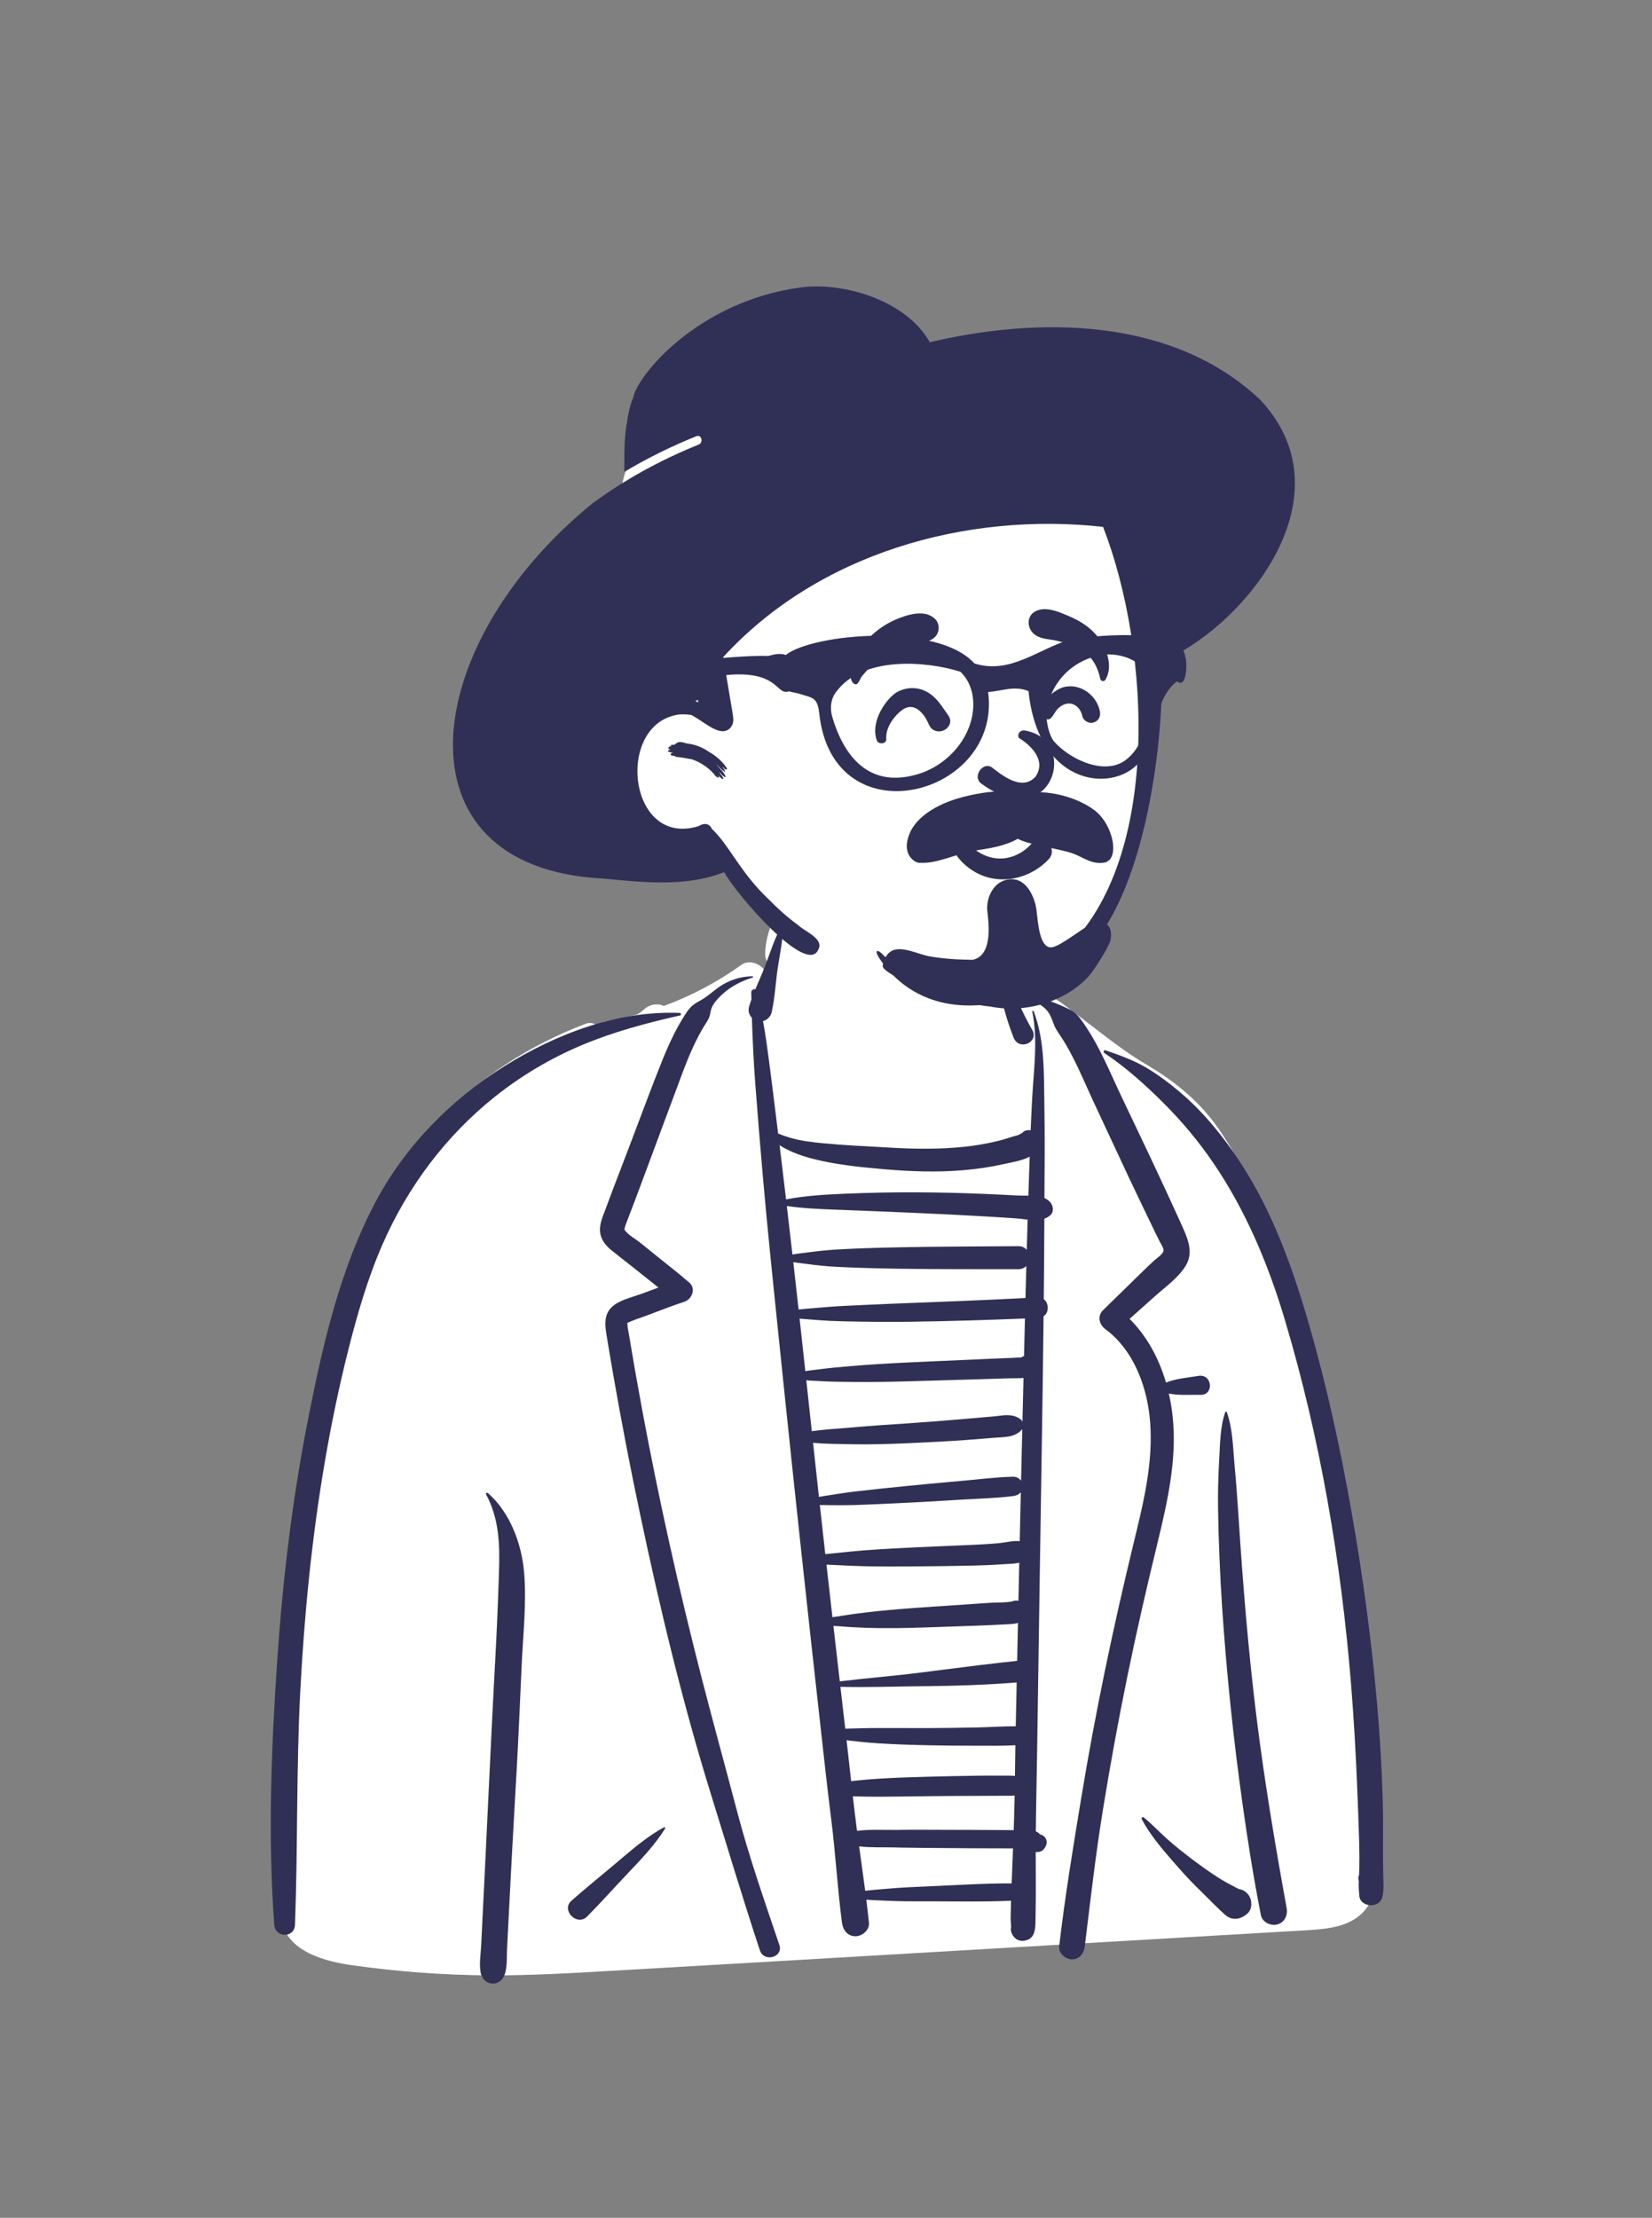
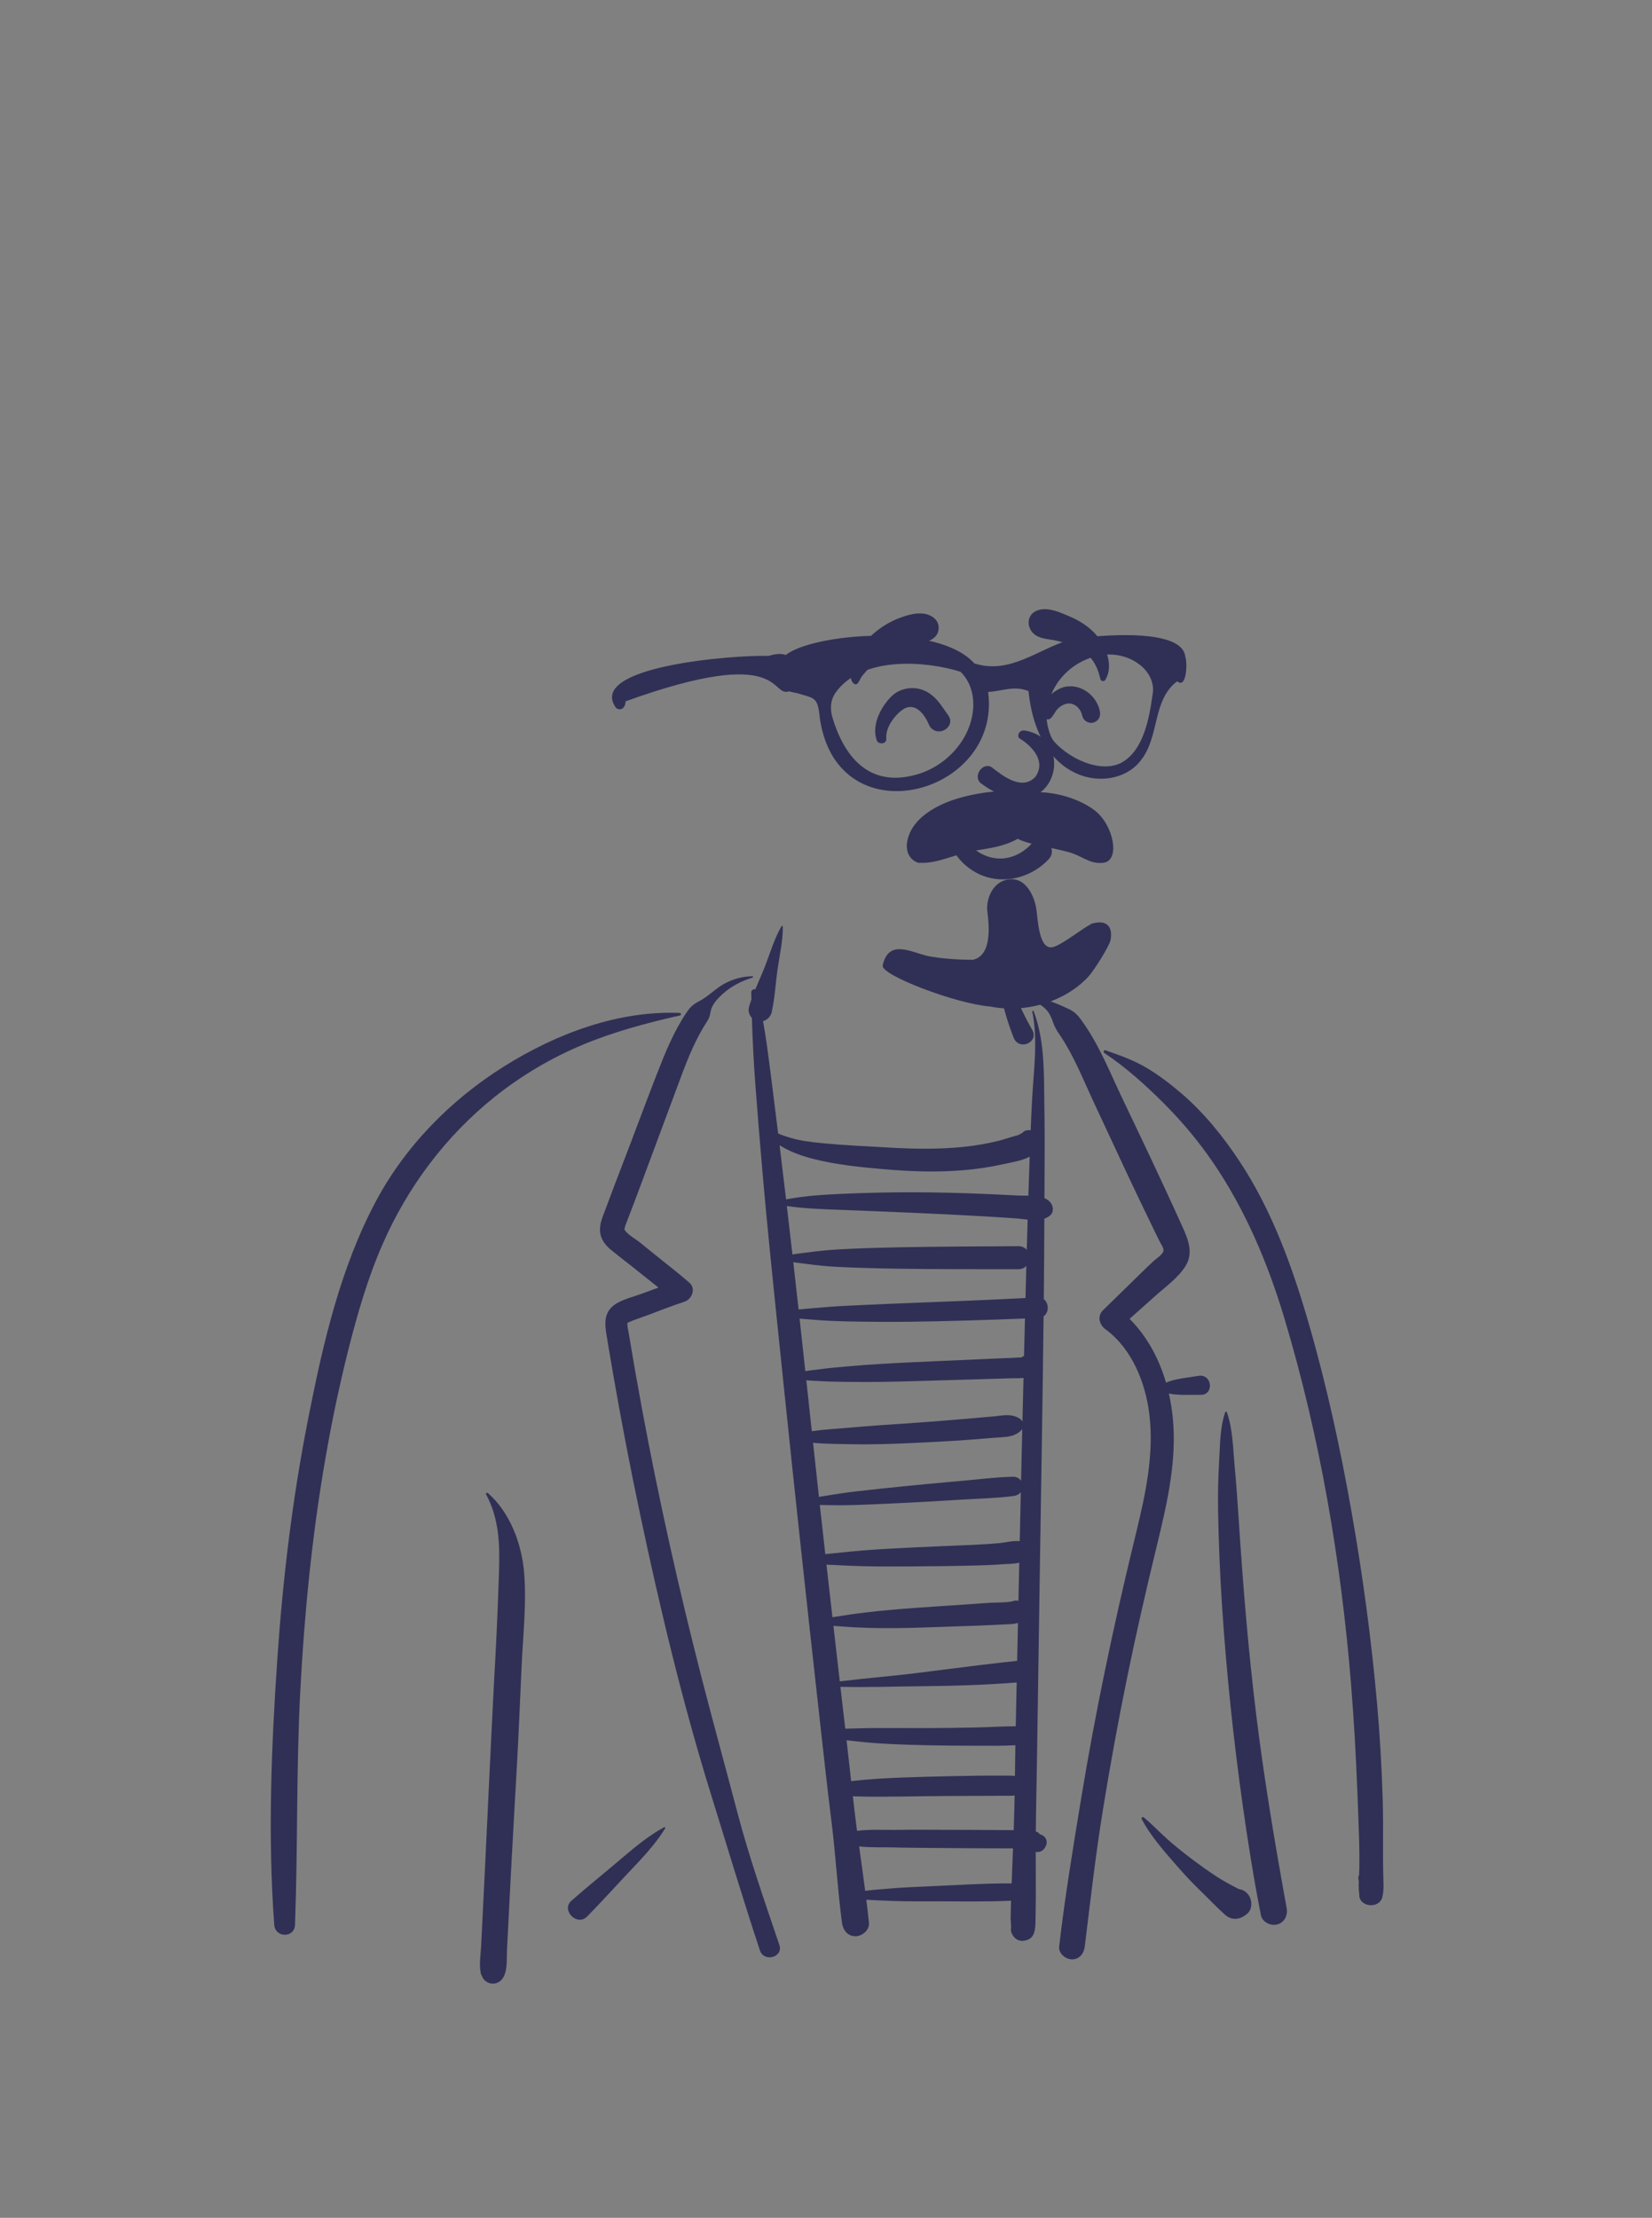
<svg xmlns="http://www.w3.org/2000/svg" width="149" height="200" viewBox="0 0 149 200" fill="none">
  <rect x="0" y="0" width="149" height="200" fill="#808080" stroke="none" />
-   <path fill-rule="evenodd" clip-rule="evenodd" d="M124.041 167.955C123.832 164.089 123.577 160.226 123.271 156.366C122.661 148.678 121.863 140.984 120.534 133.384C119.224 125.886 117.39 118.594 114.747 111.449C113.521 108.134 112.194 105.306 110.268 102.326C108.447 99.508 106.123 97.599 103.228 95.898C100.62 94.366 97.589 91.707 95.087 89.99C94.043 89.275 91.894 89.322 91.178 88.263C90.24 86.874 90.848 84.75 89.902 83.368C88.822 81.786 87.308 80.557 85.6 79.665C83.737 78.403 81.542 77.831 79.341 77.91C76.096 77.713 72.828 78.747 70.744 81.389C69.705 82.708 69.097 84.229 69.013 85.914C68.992 86.352 69.132 86.697 69.364 86.947C69.227 87.131 69.09 87.315 68.954 87.499C68.528 86.868 67.532 86.532 66.868 87.009C64.697 88.568 62.35 89.808 59.872 90.717C59.293 90.443 58.591 90.57 58.095 91.018C57.893 91.199 57.679 91.355 57.456 91.487C56.538 91.736 55.605 91.944 54.658 92.105C54.362 92.155 54.111 92.323 53.921 92.55C53.639 92.286 53.251 92.16 52.818 92.325C47.819 94.231 43.097 97.193 39.509 101.205C35.533 105.65 33.445 111.18 31.855 116.845C30.134 122.978 29.034 129.263 28.111 135.56C27.175 141.939 26.253 148.343 25.609 154.759C25.246 158.37 25.108 162.013 25.272 165.64C25.354 167.452 25.52 169.259 25.783 171.054C25.845 171.474 25.909 171.958 26.012 172.441C25.698 172.379 25.323 172.645 25.387 173.071C25.831 176.038 29.416 176.902 31.889 177.244C35.934 177.803 40 178.113 44.084 178.137C48.097 178.16 52.11 177.902 56.115 177.671C60.221 177.435 64.326 177.197 68.432 176.957C84.882 175.992 101.333 175.037 117.783 174.072C119.286 173.984 121.002 173.865 122.289 172.992C124.054 171.797 124.145 169.897 124.041 167.955Z" fill="white" />
  <path fill-rule="evenodd" clip-rule="evenodd" d="M43.847 134.771C43.79 134.664 43.922 134.568 44.01 134.645C46.007 136.398 47.053 139.214 47.272 141.816C47.504 144.576 47.175 147.434 47.049 150.192C46.909 153.264 46.783 156.339 46.612 159.41C46.439 162.526 46.252 165.64 46.091 168.757L45.731 175.768C45.693 176.515 45.776 177.434 45.489 178.131C45.045 179.213 43.725 179.045 43.448 178.142L43.439 178.112L43.414 178.131C43.169 177.317 43.352 176.35 43.394 175.508L43.772 167.848C44.039 162.434 44.277 157.02 44.563 151.606L44.661 149.802C44.795 147.373 44.898 144.95 44.98 142.523L45.007 141.713C45.085 139.274 45.023 136.973 43.847 134.771ZM92.257 89.825C93.37 89.719 94.21 90.089 95.22 90.477C95.66 90.647 96.077 90.842 96.499 91.044C97.028 91.298 97.367 91.746 97.692 92.22L97.866 92.476C99.222 94.461 100.133 96.753 101.162 98.915C102.365 101.445 103.58 103.969 104.758 106.511L105.339 107.763C105.629 108.389 105.919 109.015 106.204 109.644L106.697 110.737C107.192 111.847 107.637 113.021 106.931 114.165C106.274 115.229 105.111 116.053 104.189 116.876C103.421 117.562 102.652 118.248 101.882 118.934C103.473 120.527 104.539 122.532 105.167 124.682C106.058 124.311 107.146 124.24 108.067 124.079C109.357 123.854 109.515 125.808 108.298 125.784C107.399 125.766 106.344 125.858 105.422 125.668C105.582 126.375 105.699 127.092 105.773 127.811C106.16 131.581 105.313 135.373 104.43 139.02L104.357 139.32C103.398 143.268 102.489 147.226 101.675 151.206C100.859 155.195 100.126 159.201 99.474 163.221C98.812 167.311 98.343 171.425 97.839 175.537C97.763 176.16 97.371 176.693 96.684 176.693C96.111 176.693 95.456 176.158 95.528 175.537C96.048 171.059 96.785 166.604 97.518 162.156C98.781 154.496 100.369 146.903 102.197 139.36L102.516 138.046C103.338 134.639 104.084 131.128 103.672 127.614C103.336 124.752 102.14 121.702 99.776 119.924L99.704 119.87C99.152 119.465 98.939 118.69 99.483 118.157C99.829 117.818 100.176 117.479 100.523 117.14L102.603 115.107L103.023 114.697C103.373 114.355 103.724 114.016 104.086 113.686C104.305 113.487 104.899 113.108 104.942 112.78C104.971 112.566 104.718 112.191 104.615 111.994L104.145 111.046C103.879 110.505 103.621 109.96 103.36 109.416C102.82 108.29 102.273 107.166 101.745 106.034L98.573 99.236C97.679 97.318 96.881 95.292 95.712 93.519L95.481 93.174C95.289 92.882 95.118 92.603 94.997 92.247C94.88 91.904 94.733 91.528 94.516 91.236C94.01 90.55 93.042 90.161 92.231 90.017C92.114 89.997 92.156 89.835 92.257 89.825ZM67.863 88.039C67.934 88.039 67.944 88.14 67.879 88.16C66.902 88.453 65.968 88.928 65.206 89.613C64.841 89.94 64.474 90.313 64.249 90.754C64.163 90.922 64.115 91.101 64.08 91.286L64.069 91.348C64.011 91.682 63.928 91.868 63.758 92.135L63.729 92.181C62.76 93.677 62.081 95.339 61.461 97.003L60.109 100.631L58.759 104.26C58.323 105.429 57.888 106.598 57.453 107.768C57.212 108.413 56.965 109.056 56.718 109.699C56.611 109.977 56.496 110.254 56.398 110.536C56.385 110.574 56.342 110.806 56.31 110.863L56.321 110.882C56.593 111.34 57.32 111.724 57.731 112.056L59.15 113.203C60.161 114.021 61.198 114.816 62.178 115.671C62.794 116.207 62.411 117.168 61.724 117.392C60.573 117.767 59.445 118.216 58.311 118.641C57.853 118.812 57.376 118.961 56.923 119.15L56.647 119.269C56.54 119.318 56.592 119.318 56.596 119.516C56.6 119.725 56.659 119.942 56.693 120.147C57.075 122.458 57.48 124.764 57.907 127.066C59.419 135.209 61.225 143.292 63.285 151.313C64.326 155.363 65.441 159.393 66.505 163.438C67.565 167.472 68.961 171.447 70.294 175.398C70.669 176.512 68.903 176.992 68.537 175.882C67.001 171.236 65.596 166.549 64.145 161.877C61.567 153.574 59.536 145.091 57.74 136.587C56.849 132.373 56.035 128.142 55.297 123.898C55.157 123.095 55.02 122.291 54.886 121.487L54.691 120.303C54.557 119.46 54.48 118.582 55.136 117.914C55.776 117.263 56.874 117.032 57.716 116.726L57.777 116.704C58.313 116.504 58.852 116.311 59.39 116.113C58.598 115.489 57.816 114.852 57.026 114.228C56.389 113.726 55.742 113.233 55.114 112.718C54.596 112.294 54.174 111.75 54.12 111.06C54.065 110.355 54.367 109.7 54.61 109.053L54.633 108.991C54.873 108.345 55.112 107.7 55.358 107.057L56.88 103.075C57.847 100.545 58.774 97.995 59.791 95.484C60.194 94.491 60.632 93.513 61.15 92.574C61.4 92.121 61.668 91.678 61.959 91.25C62.285 90.771 62.582 90.537 63.087 90.273C63.896 89.85 64.531 89.141 65.342 88.705C66.139 88.278 66.959 88.049 67.863 88.039ZM70.488 83.526C70.519 83.472 70.6 83.496 70.602 83.556C70.623 84.814 70.324 86.099 70.141 87.342C69.956 88.59 69.897 89.907 69.629 91.141C69.624 91.199 69.613 91.255 69.597 91.311L69.584 91.353C69.472 91.699 69.179 91.992 68.82 92.084C68.933 92.711 69.039 93.339 69.128 93.969C69.282 95.055 69.423 96.141 69.561 97.228L69.726 98.532C69.882 99.761 70.034 100.991 70.184 102.221C70.566 102.381 70.955 102.513 71.355 102.627C72.273 102.89 73.214 102.997 74.162 103.09C76.093 103.279 78.039 103.367 79.976 103.474L80.392 103.498C82.57 103.623 84.76 103.645 86.933 103.421C88.01 103.311 89.079 103.124 90.13 102.861C90.664 102.727 91.183 102.527 91.716 102.396C91.893 102.352 92.05 102.252 92.228 102.145C92.306 102.045 92.416 101.971 92.56 101.941L92.599 101.934L92.638 101.929L92.651 101.923L92.65 101.927C92.759 101.912 92.863 101.913 92.96 101.926C92.999 100.967 93.041 100.008 93.094 99.049C93.236 96.474 93.627 93.789 93.105 91.236C93.087 91.15 93.204 91.12 93.234 91.2C94.26 93.902 94.144 96.857 94.196 99.701C94.247 102.482 94.216 105.265 94.202 108.047C94.402 108.132 94.579 108.247 94.719 108.408C95.001 108.73 95.082 109.29 94.719 109.601C94.56 109.739 94.382 109.835 94.194 109.901C94.184 112.318 94.166 114.735 94.142 117.152C94.602 117.506 94.644 118.349 94.125 118.7C94.038 126.526 93.896 134.352 93.778 142.177L93.531 158.595C93.499 160.782 93.444 162.969 93.424 165.156L93.44 165.162L93.495 165.187C93.587 165.231 93.724 165.301 93.752 165.372C93.76 165.391 93.761 165.404 93.76 165.413C93.912 165.435 94.06 165.506 94.19 165.629C94.509 165.932 94.444 166.389 94.19 166.698L94.122 166.78C93.963 166.972 93.663 167.047 93.417 167.008C93.419 168.372 93.428 169.738 93.424 171.103C93.423 171.52 93.416 171.937 93.409 172.354L93.392 173.353C93.38 173.924 93.329 174.649 92.745 174.905C92.087 175.195 91.495 174.958 91.229 174.288C91.156 174.106 91.172 173.938 91.198 173.758C91.191 173.489 91.148 173.177 91.153 172.927L91.175 171.885C91.179 171.724 91.185 171.563 91.19 171.403L91.171 171.405C88.829 171.518 86.471 171.463 84.126 171.461L83.083 171.463C82.213 171.464 81.341 171.459 80.471 171.426L80.145 171.412C79.495 171.381 78.811 171.371 78.136 171.313C78.222 172.006 78.302 172.699 78.374 173.393C78.442 174.051 77.763 174.61 77.158 174.61C76.439 174.61 76.027 174.045 75.941 173.393C75.535 170.319 75.368 167.218 74.98 164.143C74.632 161.389 74.331 158.627 74.024 155.868L73.922 154.948C72.8 144.906 71.712 134.86 70.67 124.808L70.185 120.11C69.695 115.374 69.202 110.638 68.787 105.895C68.549 103.184 68.331 100.471 68.124 97.757C67.973 95.763 67.878 93.781 67.816 91.79C67.573 91.539 67.45 91.173 67.558 90.795C67.621 90.574 67.695 90.355 67.773 90.135C67.768 89.92 67.763 89.705 67.758 89.489C67.755 89.285 67.962 89.18 68.127 89.213C68.429 88.484 68.76 87.76 69.037 87.038C69.486 85.868 69.855 84.608 70.488 83.526ZM45.462 96.168C50.147 93.231 55.722 91.118 61.307 91.345C61.434 91.35 61.47 91.544 61.338 91.573C58.359 92.239 55.347 93.049 52.527 94.229C49.699 95.411 47.01 97.005 44.614 98.919C40.195 102.451 36.76 107.045 34.498 112.223C33.173 115.256 32.244 118.46 31.433 121.663C30.575 125.054 29.868 128.481 29.28 131.929C28.119 138.739 27.442 145.624 27.083 152.521C26.717 159.537 26.867 166.558 26.607 173.576C26.561 174.792 24.824 174.768 24.736 173.576C24.144 165.598 24.472 157.492 25.019 149.52C25.511 142.353 26.37 135.202 27.753 128.15L27.874 127.539C29.167 121.015 30.727 114.332 33.853 108.424C36.522 103.38 40.643 99.189 45.462 96.168ZM110.51 127.348C110.535 127.278 110.627 127.279 110.652 127.348C111.186 128.844 111.205 130.531 111.347 132.107L111.358 132.228C111.494 133.666 111.597 135.105 111.692 136.546L111.728 137.086C112.11 142.964 112.588 148.834 113.308 154.681C114.026 160.505 114.997 166.289 116.047 172.061C116.164 172.704 115.879 173.359 115.205 173.544C114.611 173.707 113.849 173.341 113.724 172.702C113.072 169.389 112.545 166.071 112.075 162.729C111.247 156.845 110.629 150.932 110.232 145.003C110.033 142.025 109.91 139.048 109.861 136.064C109.839 134.679 109.875 133.291 109.949 131.908L109.966 131.589C110.048 130.175 110.04 128.696 110.51 127.348ZM59.894 164.783C59.956 164.749 60.034 164.819 59.994 164.884C59.087 166.358 57.86 167.63 56.674 168.883C55.434 170.193 54.225 171.542 52.96 172.827C52.046 173.755 50.576 172.258 51.541 171.406C52.897 170.21 54.314 169.073 55.695 167.903L56.298 167.391C57.43 166.435 58.595 165.487 59.894 164.783ZM102.974 164.045C102.907 163.916 103.061 163.811 103.166 163.897C103.898 164.492 104.554 165.201 105.26 165.83C105.96 166.452 106.686 167.032 107.431 167.598C108.18 168.166 108.945 168.712 109.731 169.228C110.382 169.656 111.054 170 111.736 170.355C112.052 170.395 112.345 170.551 112.579 170.845C112.95 171.31 112.989 172.187 112.475 172.591L112.383 172.664C111.784 173.135 111.072 173.192 110.482 172.664C109.823 172.074 109.2 171.424 108.567 170.8L108.377 170.614C107.697 169.953 107.034 169.27 106.408 168.556L105.842 167.913C104.792 166.714 103.698 165.422 102.974 164.045ZM99.604 94.96C99.483 94.879 99.558 94.663 99.708 94.714L99.984 94.81C101.135 95.21 102.319 95.653 103.365 96.269C104.488 96.932 105.525 97.721 106.516 98.567C108.567 100.318 110.312 102.472 111.795 104.717C114.771 109.222 116.611 114.381 118.096 119.543C119.681 125.047 120.9 130.669 121.896 136.308C122.908 142.037 123.688 147.819 124.202 153.616C124.454 156.471 124.624 159.328 124.709 162.193C124.753 163.667 124.752 165.14 124.739 166.614C124.736 166.993 124.739 167.372 124.743 167.752L124.757 168.889C124.765 169.608 124.851 170.363 124.681 171.066C124.405 172.197 122.537 171.985 122.598 170.83C122.542 170.445 122.539 170.048 122.554 169.65C122.545 169.598 122.536 169.547 122.525 169.493C122.494 169.34 122.52 169.199 122.581 169.077C122.59 168.886 122.599 168.697 122.602 168.51C122.614 167.751 122.613 166.995 122.592 166.235C122.548 164.635 122.484 163.035 122.42 161.435C122.292 158.239 122.113 155.042 121.854 151.853C120.953 140.755 119.05 129.593 115.854 118.915C114.369 113.957 112.323 109.089 109.388 104.805C108.085 102.903 106.615 101.145 104.986 99.515C103.346 97.874 101.539 96.242 99.604 94.96ZM77.488 166.506L77.71 168.109C77.82 168.91 77.93 169.712 78.034 170.514C78.741 170.418 79.464 170.377 80.145 170.316C81.338 170.211 82.539 170.16 83.735 170.11C86.208 170.008 88.694 169.831 91.171 169.843C91.196 169.843 91.22 169.845 91.244 169.847L91.366 166.685L89.627 166.682C88.153 166.68 86.679 166.668 85.205 166.655C83.878 166.643 82.55 166.642 81.223 166.614L80.654 166.6C79.648 166.573 78.536 166.629 77.488 166.506ZM91.513 161.916C91.442 161.924 91.37 161.931 91.292 161.935C90.948 161.949 90.601 161.939 90.256 161.942C89.522 161.948 88.787 161.953 88.053 161.953C86.585 161.953 85.116 161.962 83.648 161.979C82.137 161.998 80.626 162.024 79.115 162.027C78.382 162.029 77.652 162.009 76.92 161.989C77.039 163.029 77.163 164.069 77.299 165.107C78.436 164.953 79.659 165.031 80.77 165.02L80.915 165.018C82.431 164.992 83.948 165.011 85.466 165.013C87.026 165.015 88.587 165.02 90.147 165.033L91.429 165.043L91.432 164.979C91.469 163.959 91.494 162.938 91.513 161.916ZM76.356 156.937C76.499 158.165 76.632 159.396 76.768 160.626C76.858 160.612 76.95 160.6 77.043 160.59C77.776 160.514 78.508 160.448 79.244 160.402C80.712 160.311 82.179 160.263 83.648 160.224C85.16 160.184 86.671 160.152 88.183 160.131C88.918 160.121 89.651 160.122 90.385 160.127C90.73 160.129 91.078 160.118 91.422 160.142C91.463 160.144 91.502 160.148 91.541 160.153L91.567 158.306C91.571 157.998 91.576 157.69 91.581 157.382C90.446 157.453 89.292 157.426 88.158 157.426L87.896 157.427C86.471 157.433 85.045 157.414 83.62 157.384C82.15 157.353 80.683 157.305 79.215 157.211C78.621 157.173 78.031 157.123 77.439 157.057L77.144 157.023C76.886 156.993 76.621 156.968 76.356 156.937ZM91.698 151.724C88.965 151.941 86.245 152.032 83.504 152.059L83.093 152.063C80.671 152.081 78.228 152.181 75.8 152.116C75.945 153.376 76.091 154.635 76.236 155.893C76.584 155.877 76.933 155.877 77.273 155.865C77.965 155.84 78.653 155.834 79.345 155.832C80.77 155.829 82.195 155.842 83.62 155.839C85.089 155.835 86.557 155.811 88.026 155.783C89.216 155.761 90.419 155.671 91.613 155.674L91.698 151.724ZM91.814 146.352C91.497 146.458 91.123 146.464 90.713 146.483L89.655 146.536C89.165 146.56 88.674 146.582 88.183 146.6C86.547 146.66 84.912 146.716 83.276 146.768C81.6 146.822 79.916 146.853 78.239 146.8C77.418 146.774 76.604 146.731 75.785 146.662C75.582 146.645 75.376 146.634 75.169 146.619C75.36 148.288 75.552 149.956 75.744 151.624C78.16 151.327 80.595 151.142 83.008 150.835L85.191 150.556C87.372 150.278 89.551 150.005 91.74 149.775L91.814 146.352ZM91.931 140.921C91.466 141.036 90.936 141.031 90.489 141.059L90.407 141.064C89.561 141.129 88.713 141.161 87.866 141.182C86.204 141.223 84.542 141.243 82.879 141.253L81.88 141.26C80.548 141.267 79.216 141.271 77.884 141.24C77.029 141.219 76.176 141.178 75.322 141.135C75.066 141.122 74.804 141.114 74.542 141.1C74.72 142.68 74.901 144.259 75.081 145.838C75.362 145.793 75.644 145.76 75.912 145.714C76.6 145.598 77.287 145.505 77.981 145.422C79.483 145.242 80.992 145.112 82.502 145.003C84.05 144.89 85.601 144.795 87.15 144.687L88.247 144.61C88.613 144.584 88.979 144.56 89.345 144.537C89.969 144.498 90.696 144.542 91.316 144.406C91.484 144.336 91.67 144.32 91.856 144.36L91.931 140.921ZM92.071 134.564C91.91 134.769 91.67 134.876 91.384 134.913C89.892 135.106 88.362 135.137 86.857 135.229L86.592 135.245C85.039 135.348 83.484 135.428 81.93 135.511C80.333 135.595 78.736 135.664 77.138 135.721C76.46 135.744 75.778 135.747 75.099 135.738L74.807 135.734C74.528 135.729 74.236 135.73 73.943 135.72C74.105 137.197 74.269 138.674 74.435 140.15C74.734 140.118 75.032 140.093 75.321 140.062C76.175 139.972 77.028 139.882 77.884 139.815C79.505 139.687 81.127 139.611 82.752 139.53C84.413 139.448 86.076 139.393 87.738 139.315C88.544 139.277 89.35 139.231 90.153 139.156C90.716 139.105 91.385 138.913 91.973 138.984C92.005 137.51 92.038 136.037 92.071 134.564ZM92.202 128.869C92.177 128.909 92.147 128.947 92.111 128.982C91.454 129.632 90.645 129.582 89.774 129.65L89.721 129.654C88.868 129.726 88.015 129.794 87.161 129.856C85.453 129.979 83.744 130.065 82.034 130.142C80.284 130.221 78.524 130.275 76.773 130.239C75.651 130.216 74.477 130.22 73.333 130.111C73.508 131.737 73.685 133.364 73.863 134.99C74.185 134.929 74.508 134.883 74.815 134.834C75.588 134.713 76.362 134.59 77.139 134.501C78.691 134.323 80.245 134.155 81.8 134.004C83.131 133.875 84.462 133.744 85.793 133.626L86.592 133.557C88.181 133.423 89.79 133.203 91.384 133.17C91.647 133.165 91.944 133.308 92.094 133.534C92.129 131.979 92.166 130.424 92.202 128.869ZM92.313 124.26C91.907 124.309 91.469 124.281 91.095 124.293C90.148 124.324 89.202 124.353 88.255 124.381L82.574 124.548C80.64 124.605 78.699 124.648 76.764 124.621C75.913 124.609 75.058 124.607 74.207 124.561L73.924 124.544C73.574 124.521 73.144 124.517 72.724 124.474L73.219 129.065C74.358 128.901 75.531 128.839 76.66 128.743L76.901 128.721C78.565 128.569 80.238 128.469 81.905 128.356C83.616 128.24 85.324 128.1 87.032 127.956C87.886 127.884 88.74 127.813 89.593 127.734L89.698 127.724C90.505 127.639 91.262 127.46 91.976 127.935C92.081 128.005 92.162 128.098 92.218 128.202C92.25 126.888 92.28 125.574 92.313 124.26ZM92.445 118.902C88.985 119.041 85.525 119.147 82.063 119.194C80.114 119.219 78.168 119.201 76.219 119.16C75.374 119.143 74.522 119.102 73.677 119.037L73.362 119.012C72.96 118.978 72.538 118.954 72.118 118.913C72.292 120.492 72.464 122.07 72.635 123.649C73.048 123.573 73.479 123.537 73.842 123.49L73.924 123.48C74.823 123.356 75.731 123.284 76.635 123.204C78.395 123.049 80.164 122.949 81.929 122.864C83.736 122.777 85.544 122.703 87.351 122.623L89.159 122.542C89.46 122.529 89.761 122.516 90.063 122.503C90.493 122.485 90.923 122.468 91.353 122.45C91.566 122.441 91.787 122.412 91.999 122.423L92.06 122.414C92.087 122.411 92.112 122.408 92.135 122.406C92.192 122.362 92.255 122.326 92.321 122.298L92.361 122.282L92.445 118.902ZM71.551 113.825C71.712 115.246 71.871 116.667 72.028 118.089C72.521 118.032 73.02 118.001 73.491 117.958C74.441 117.873 75.396 117.798 76.349 117.755L78.253 117.666C79.523 117.608 80.792 117.551 82.063 117.505C85.54 117.377 89.017 117.232 92.492 117.055C92.516 116.09 92.542 115.126 92.568 114.163C92.4 114.341 92.16 114.459 91.843 114.458C88.195 114.448 84.544 114.469 80.896 114.41C79.07 114.379 77.246 114.335 75.423 114.241C74.53 114.195 73.632 114.102 72.747 113.979C72.37 113.927 71.956 113.89 71.551 113.825ZM70.967 108.761C71.139 110.217 71.307 111.673 71.473 113.129C71.926 113.048 72.394 113.005 72.816 112.948C73.724 112.824 74.638 112.726 75.553 112.674C77.332 112.574 79.113 112.523 80.896 112.485C84.544 112.408 88.195 112.408 91.843 112.379C92.186 112.376 92.44 112.512 92.607 112.715C92.632 111.806 92.659 110.897 92.687 109.988C92.334 109.95 91.985 109.898 91.662 109.875C90.668 109.806 89.674 109.742 88.679 109.685C86.605 109.566 84.528 109.465 82.451 109.374C80.374 109.284 78.296 109.195 76.218 109.119L75.31 109.085C73.865 109.032 72.395 108.964 70.967 108.761ZM70.314 103.28C70.492 104.754 70.668 106.229 70.844 107.703L70.897 108.16C72.634 107.822 74.466 107.723 76.218 107.648C78.297 107.56 80.371 107.514 82.451 107.521C84.529 107.527 86.603 107.576 88.679 107.662C89.717 107.705 90.754 107.754 91.791 107.811C92.076 107.826 92.41 107.818 92.754 107.823C92.762 107.591 92.768 107.36 92.776 107.127C92.808 106.189 92.839 105.25 92.871 104.312C92.169 104.673 91.258 104.818 90.553 104.971L90.473 104.989C89.309 105.25 88.121 105.42 86.933 105.524C84.6 105.727 82.244 105.651 79.913 105.454L79.505 105.419C77.459 105.242 75.337 105.016 73.353 104.51C72.408 104.269 71.432 103.931 70.585 103.442C70.497 103.391 70.406 103.337 70.314 103.28ZM90.017 85.762C90.037 85.682 90.156 85.664 90.196 85.739C90.471 86.262 90.574 86.891 90.765 87.452C90.971 88.055 91.163 88.663 91.391 89.259C91.865 90.504 92.425 91.7 93.092 92.854C93.753 93.996 91.903 94.811 91.416 93.561C90.914 92.271 90.501 90.937 90.252 89.573C90.129 88.908 90.021 88.234 89.986 87.558C89.955 86.977 89.874 86.328 90.017 85.762Z" fill="#303056" />
-   <path fill-rule="evenodd" clip-rule="evenodd" d="M103.527 60.43C103.475 57.507 103.417 54.526 102.983 51.632C102.559 48.802 101.391 46.245 99.383 44.19C95.12 39.826 88.94 38.76 83.187 37.783L73.351 36.112C70.351 35.603 67.15 34.788 64.118 35.511C62.624 35.867 61.355 36.694 60.196 37.673C59.078 38.616 57.876 39.629 57.119 40.898C56.361 42.169 56.1 43.654 55.853 45.092C55.575 46.712 55.359 48.345 55.205 49.982C54.898 53.262 54.855 56.567 55.079 59.853C55.187 61.447 55.359 63.037 55.578 64.619C55.687 65.404 55.81 66.187 55.949 66.967C55.99 67.197 56.022 67.452 56.064 67.709C55.753 68.591 55.577 69.506 55.591 70.416C55.633 73.098 57.895 74.785 60.176 75.692C61.498 76.217 62.881 76.574 64.18 77.161C65.547 77.779 66.477 78.78 67.412 79.922C69.194 82.1 71.206 84.058 73.502 85.69C78.372 89.153 84.539 90.791 90.447 89.548C91.865 89.249 93.295 88.787 94.569 88.088C95.914 87.352 96.926 86.284 97.775 85.022C99.353 82.678 100.484 80.04 101.34 77.355C102.213 74.616 102.832 71.872 103.17 69.016C103.507 66.169 103.578 63.294 103.527 60.43Z" fill="white" />
-   <path fill-rule="evenodd" clip-rule="evenodd" d="M72.141 25.931C76.211 25.371 81.829 27.192 83.856 30.862C93.533 28.58 105.738 28.505 113.715 36.103C122.038 45.116 111.584 56.999 104.652 59.678C105.156 62.132 104.37 77.851 98.802 84.862C94.383 90.803 84.092 93.545 79.331 86.449L79.293 86.39C78.784 85.57 79.223 85.597 79.746 86.206C84.409 90.309 90.749 90.379 95.634 86.049C104.79 78.137 103.847 58.736 99.49 47.512C87.084 46.149 73.8 49.91 65.232 59.253L65.811 62.743C65.909 63.337 66.022 63.931 66.108 64.527C66.163 64.91 66.168 65.29 65.904 65.6C65.029 66.621 63.556 65.086 62.344 64.475C61.986 64.425 61.628 64.406 61.276 64.43C55.452 65.181 56.6 76.483 63.001 74.502C63.538 74.167 64 74.269 64.209 74.755C65.735 76.153 66.741 78.646 69.275 81.048C70.17 81.949 70.984 82.703 71.99 83.425C72.581 84.023 74.364 84.633 73.798 85.656C72.73 87.984 66.427 80.672 65.313 78.65C61.821 80.028 57.952 79.56 54.333 79.223C35.245 78.23 37.793 58.101 53.439 45.393C56.385 43.224 59.634 41.454 63.012 40.093C63.473 39.907 63.272 39.149 62.804 39.338C60.569 40.239 58.39 41.311 56.313 42.553L56.31 41.81C56.307 40.56 56.327 39.259 56.544 38.117C56.652 37.326 56.834 36.48 57.115 35.844C57.463 33.895 62.903 27.203 72.141 25.931ZM61.021 67.025C61.316 66.745 61.866 67.079 62.129 67.07C62.8 67.162 63.437 67.446 63.934 67.796C64.263 67.98 64.492 68.153 64.685 68.311L64.69 68.31C64.689 68.31 64.687 68.311 64.685 68.312L64.703 68.324C64.983 68.523 66.008 69.643 65.36 69.342C65.312 69.28 65.263 69.219 65.213 69.16C65.208 69.168 65.2 69.176 65.191 69.184L65.227 69.238C65.778 70.066 64.828 69.193 64.682 68.962C64.675 68.967 64.667 68.971 64.659 68.975L64.85 69.207C64.876 69.24 64.897 69.266 64.914 69.288L64.954 69.327C65.591 69.953 65.611 70.516 64.871 69.591C64.901 69.634 64.924 69.68 64.927 69.722L64.971 69.777C65.552 70.525 65.079 70.26 64.791 69.94L64.767 69.913L64.772 69.921C65.04 70.334 64.508 70.043 64.414 69.822L64.409 69.812C64.307 69.728 64.244 69.635 64.222 69.611L64.219 69.607C63.719 69.096 62.996 68.663 62.382 68.466C62.293 68.45 62.203 68.436 62.112 68.426C61.742 68.344 61.369 68.287 60.991 68.257C60.945 68.251 60.898 68.217 60.863 68.174C60.293 68.154 60.469 67.921 60.706 67.877L60.71 67.876L60.663 67.872C60.297 67.837 60.046 67.705 60.417 67.624L60.464 67.615C60.458 67.606 60.453 67.597 60.448 67.588C60.131 67.553 60.338 67.245 60.514 67.319C60.44 67.077 60.778 67.198 60.821 67.162C60.853 67.126 60.893 67.095 60.916 67.093C61.018 67.021 60.968 67.027 61.021 67.025ZM62.962 63.103L62.888 63.146C62.827 63.181 62.766 63.205 62.704 63.218C62.792 63.256 62.878 63.296 62.964 63.339C62.963 63.287 62.961 63.233 62.961 63.181L62.962 63.103Z" fill="#303056" />
  <path fill-rule="evenodd" clip-rule="evenodd" d="M91.981 79.082C91.02 79.36 89.989 79.385 89.009 79.097C88.121 78.837 87.209 78.263 86.555 77.503C85.975 76.829 85.599 76.009 85.613 75.134C85.615 75.034 85.651 74.951 85.706 74.886C85.765 74.816 85.847 74.768 85.936 74.748C86.027 74.726 86.123 74.734 86.205 74.771C86.279 74.805 86.343 74.862 86.383 74.946C86.483 75.078 86.583 75.208 86.684 75.334C87.491 76.332 88.274 77.078 89.488 77.345C90.147 77.49 90.805 77.426 91.41 77.204C92.056 76.968 92.641 76.551 93.099 76.017C93.305 75.776 93.55 75.678 93.789 75.676C94.059 75.674 94.327 75.8 94.528 76.001C94.726 76.199 94.859 76.468 94.871 76.749C94.882 76.995 94.802 77.253 94.588 77.483C93.883 78.24 92.969 78.795 91.981 79.082ZM91.951 66.584C92.936 67.183 94.436 68.579 93.377 70.064C92.13 71.373 90.334 69.872 89.45 69.193C88.629 68.668 87.708 70.02 88.469 70.635C94.862 75.37 97.457 66.741 92.449 65.88C91.898 65.785 91.693 66.399 91.951 66.584ZM82.739 63.95C82.423 63.746 82.05 63.677 81.638 63.865C81.315 64.012 80.749 64.501 80.356 65.144C80.086 65.584 79.895 66.1 79.936 66.637C79.945 66.762 79.899 66.854 79.826 66.922C79.768 66.975 79.686 67.015 79.588 67.027C79.505 67.038 79.413 67.029 79.338 67.005C79.194 66.96 79.118 66.868 79.09 66.791C78.814 66.059 78.933 65.242 79.242 64.505C79.659 63.51 80.416 62.677 80.912 62.408C81.76 61.948 82.762 61.927 83.612 62.396C84.335 62.795 84.787 63.438 85.237 64.095C85.333 64.234 85.428 64.372 85.526 64.509C85.722 64.781 85.742 65.051 85.666 65.284C85.581 65.54 85.367 65.757 85.097 65.871C84.849 65.975 84.56 65.99 84.305 65.882C84.089 65.791 83.891 65.614 83.766 65.313C83.555 64.806 83.204 64.246 82.739 63.95ZM98.814 65.077C98.597 65.19 98.428 65.224 98.187 65.152C98.054 65.112 97.923 65.035 97.82 64.933C97.718 64.83 97.644 64.704 97.616 64.563C97.546 64.216 97.355 63.89 97.084 63.679C96.854 63.498 96.561 63.401 96.237 63.456C95.888 63.514 95.555 63.738 95.325 64.003C95.249 64.091 95.189 64.192 95.128 64.291C95.015 64.478 94.905 64.651 94.749 64.788C94.691 64.841 94.601 64.877 94.515 64.877C94.48 64.877 94.444 64.871 94.41 64.861C94.063 64.511 93.996 64.246 94.007 63.983C94.018 63.708 94.127 63.429 94.303 63.168C94.715 62.558 95.497 62.056 96.024 61.943C96.747 61.788 97.464 61.974 98.039 62.378C98.631 62.793 99.07 63.438 99.207 64.165C99.24 64.34 99.226 64.529 99.159 64.693C99.094 64.853 98.981 64.99 98.814 65.077ZM84.333 57.437C83.899 57.859 83.386 57.925 82.867 57.983C82.578 58.016 82.347 58.042 82.121 58.093C81.498 58.234 80.883 58.446 80.321 58.751C79.733 59.07 79.094 59.455 78.633 59.947C78.523 60.065 78.42 60.188 78.317 60.311C78.223 60.423 78.132 60.532 78.036 60.636C77.926 60.756 77.822 60.882 77.718 61.007C77.654 61.113 77.642 61.139 77.629 61.166C77.609 61.206 77.586 61.252 77.561 61.301C77.525 61.368 77.484 61.441 77.441 61.507C77.368 61.629 77.329 61.662 77.296 61.677C77.241 61.702 77.188 61.714 77.137 61.707C77.089 61.701 77.044 61.678 76.999 61.641C76.776 61.452 76.711 61.144 76.718 60.816C76.728 60.318 76.911 59.767 77.08 59.429C77.473 58.642 78.018 57.825 78.674 57.237C79.422 56.567 80.241 56.06 81.181 55.71C81.765 55.493 82.441 55.293 83.078 55.319C83.536 55.337 83.973 55.473 84.334 55.813C84.555 56.022 84.662 56.319 84.662 56.616C84.662 56.919 84.552 57.223 84.333 57.437ZM99.696 61.307C99.668 61.352 99.63 61.383 99.588 61.402C99.543 61.422 99.494 61.427 99.446 61.419C99.399 61.411 99.353 61.39 99.317 61.357C99.283 61.325 99.257 61.284 99.246 61.232C98.957 59.967 98.399 59.026 97.205 58.419C96.618 58.121 95.944 57.931 95.305 57.78C95.119 57.736 94.923 57.708 94.725 57.679C94.106 57.588 93.483 57.485 93.079 56.984C92.836 56.682 92.733 56.297 92.791 55.944C92.846 55.612 93.039 55.307 93.392 55.125C94.27 54.671 95.361 55.116 96.248 55.496C96.313 55.524 96.378 55.552 96.441 55.578C97.308 55.944 98.099 56.428 98.749 57.119C99.265 57.667 99.743 58.478 99.936 59.312C100.096 60.005 100.058 60.714 99.696 61.307Z" fill="#303056" />
  <path fill-rule="evenodd" clip-rule="evenodd" d="M92.094 71.667C90.644 71.014 88.039 71.584 87.094 71.811C84.896 72.338 82.684 73.478 82.001 75.263C81.231 77.275 82.768 77.909 82.994 77.805C84.515 77.912 86.328 76.956 87.922 76.708C89.217 76.506 90.582 76.33 91.795 75.641C92.68 76.129 94.68 76.392 96.294 76.819C97.669 77.181 98.265 77.967 99.539 77.8C101.067 77.6 100.441 74.387 98.739 73.085C96.876 71.659 93.725 71.082 92.094 71.667ZM94.966 85.408C93.697 85.718 93.612 82.936 93.47 81.953C93.359 81.185 92.733 79.204 91.144 79.29C89.557 79.376 88.96 81.035 89.04 82.066C89.093 82.736 89.709 86.126 87.741 86.555C86.487 86.549 85.036 86.465 83.717 86.222C82.164 85.87 80.146 84.638 79.612 87.064C79.42 87.937 86.259 90.53 89.294 90.764C92.371 91.388 95.972 90.429 98.163 88.074C98.662 87.538 100.065 85.314 100.165 84.769C100.375 83.624 99.889 82.888 98.473 83.291C97.473 83.826 95.782 85.209 94.966 85.408Z" fill="#303056" />
  <path fill-rule="evenodd" clip-rule="evenodd" d="M101.102 68.806C99.145 69.749 96.414 68.358 95.098 66.901C94.619 66.371 94.249 64.853 94.434 63.89C94.933 61.283 96.808 59.719 98.788 59.185C101.533 58.444 104.294 60.321 103.972 62.535C103.667 64.633 103.204 67.678 101.102 68.806ZM87.78 63.798C87.623 66.639 85.343 69.126 82.617 69.862C78.226 71.088 76.055 68 75.072 64.673C74.975 64.343 74.745 63.334 75.361 62.468C77.784 59.064 83.681 59.644 86.626 60.578C87.488 61.403 87.841 62.593 87.78 63.798ZM103.228 58.898C103.227 58.9 103.226 58.902 103.225 58.903C103.214 58.897 103.204 58.891 103.194 58.885C103.205 58.89 103.217 58.894 103.228 58.898ZM106.903 59.227C106.647 56.334 97.576 57.442 96.515 57.679C93.62 58.531 91.12 60.848 87.884 59.829C84.531 56.09 73.239 57.162 70.871 59.067C70.423 58.891 69.878 58.986 69.301 59.151C66.336 59.044 52.801 60.067 55.57 63.852C55.99 64.144 56.41 63.847 56.422 63.246C70.853 58.035 69.454 62.916 71.166 62.346C71.427 62.422 71.7 62.469 71.939 62.519C73.263 62.946 73.713 62.814 73.888 64.301C75.086 75.789 90.378 71.824 89.124 62.401C90.365 62.334 91.452 61.796 92.765 62.321C93.676 71.197 100.816 71.555 102.965 68.478C104.586 66.343 103.943 63.119 106.171 61.439C107.05 62.175 107.107 59.691 106.903 59.227Z" fill="#303056" />
</svg>